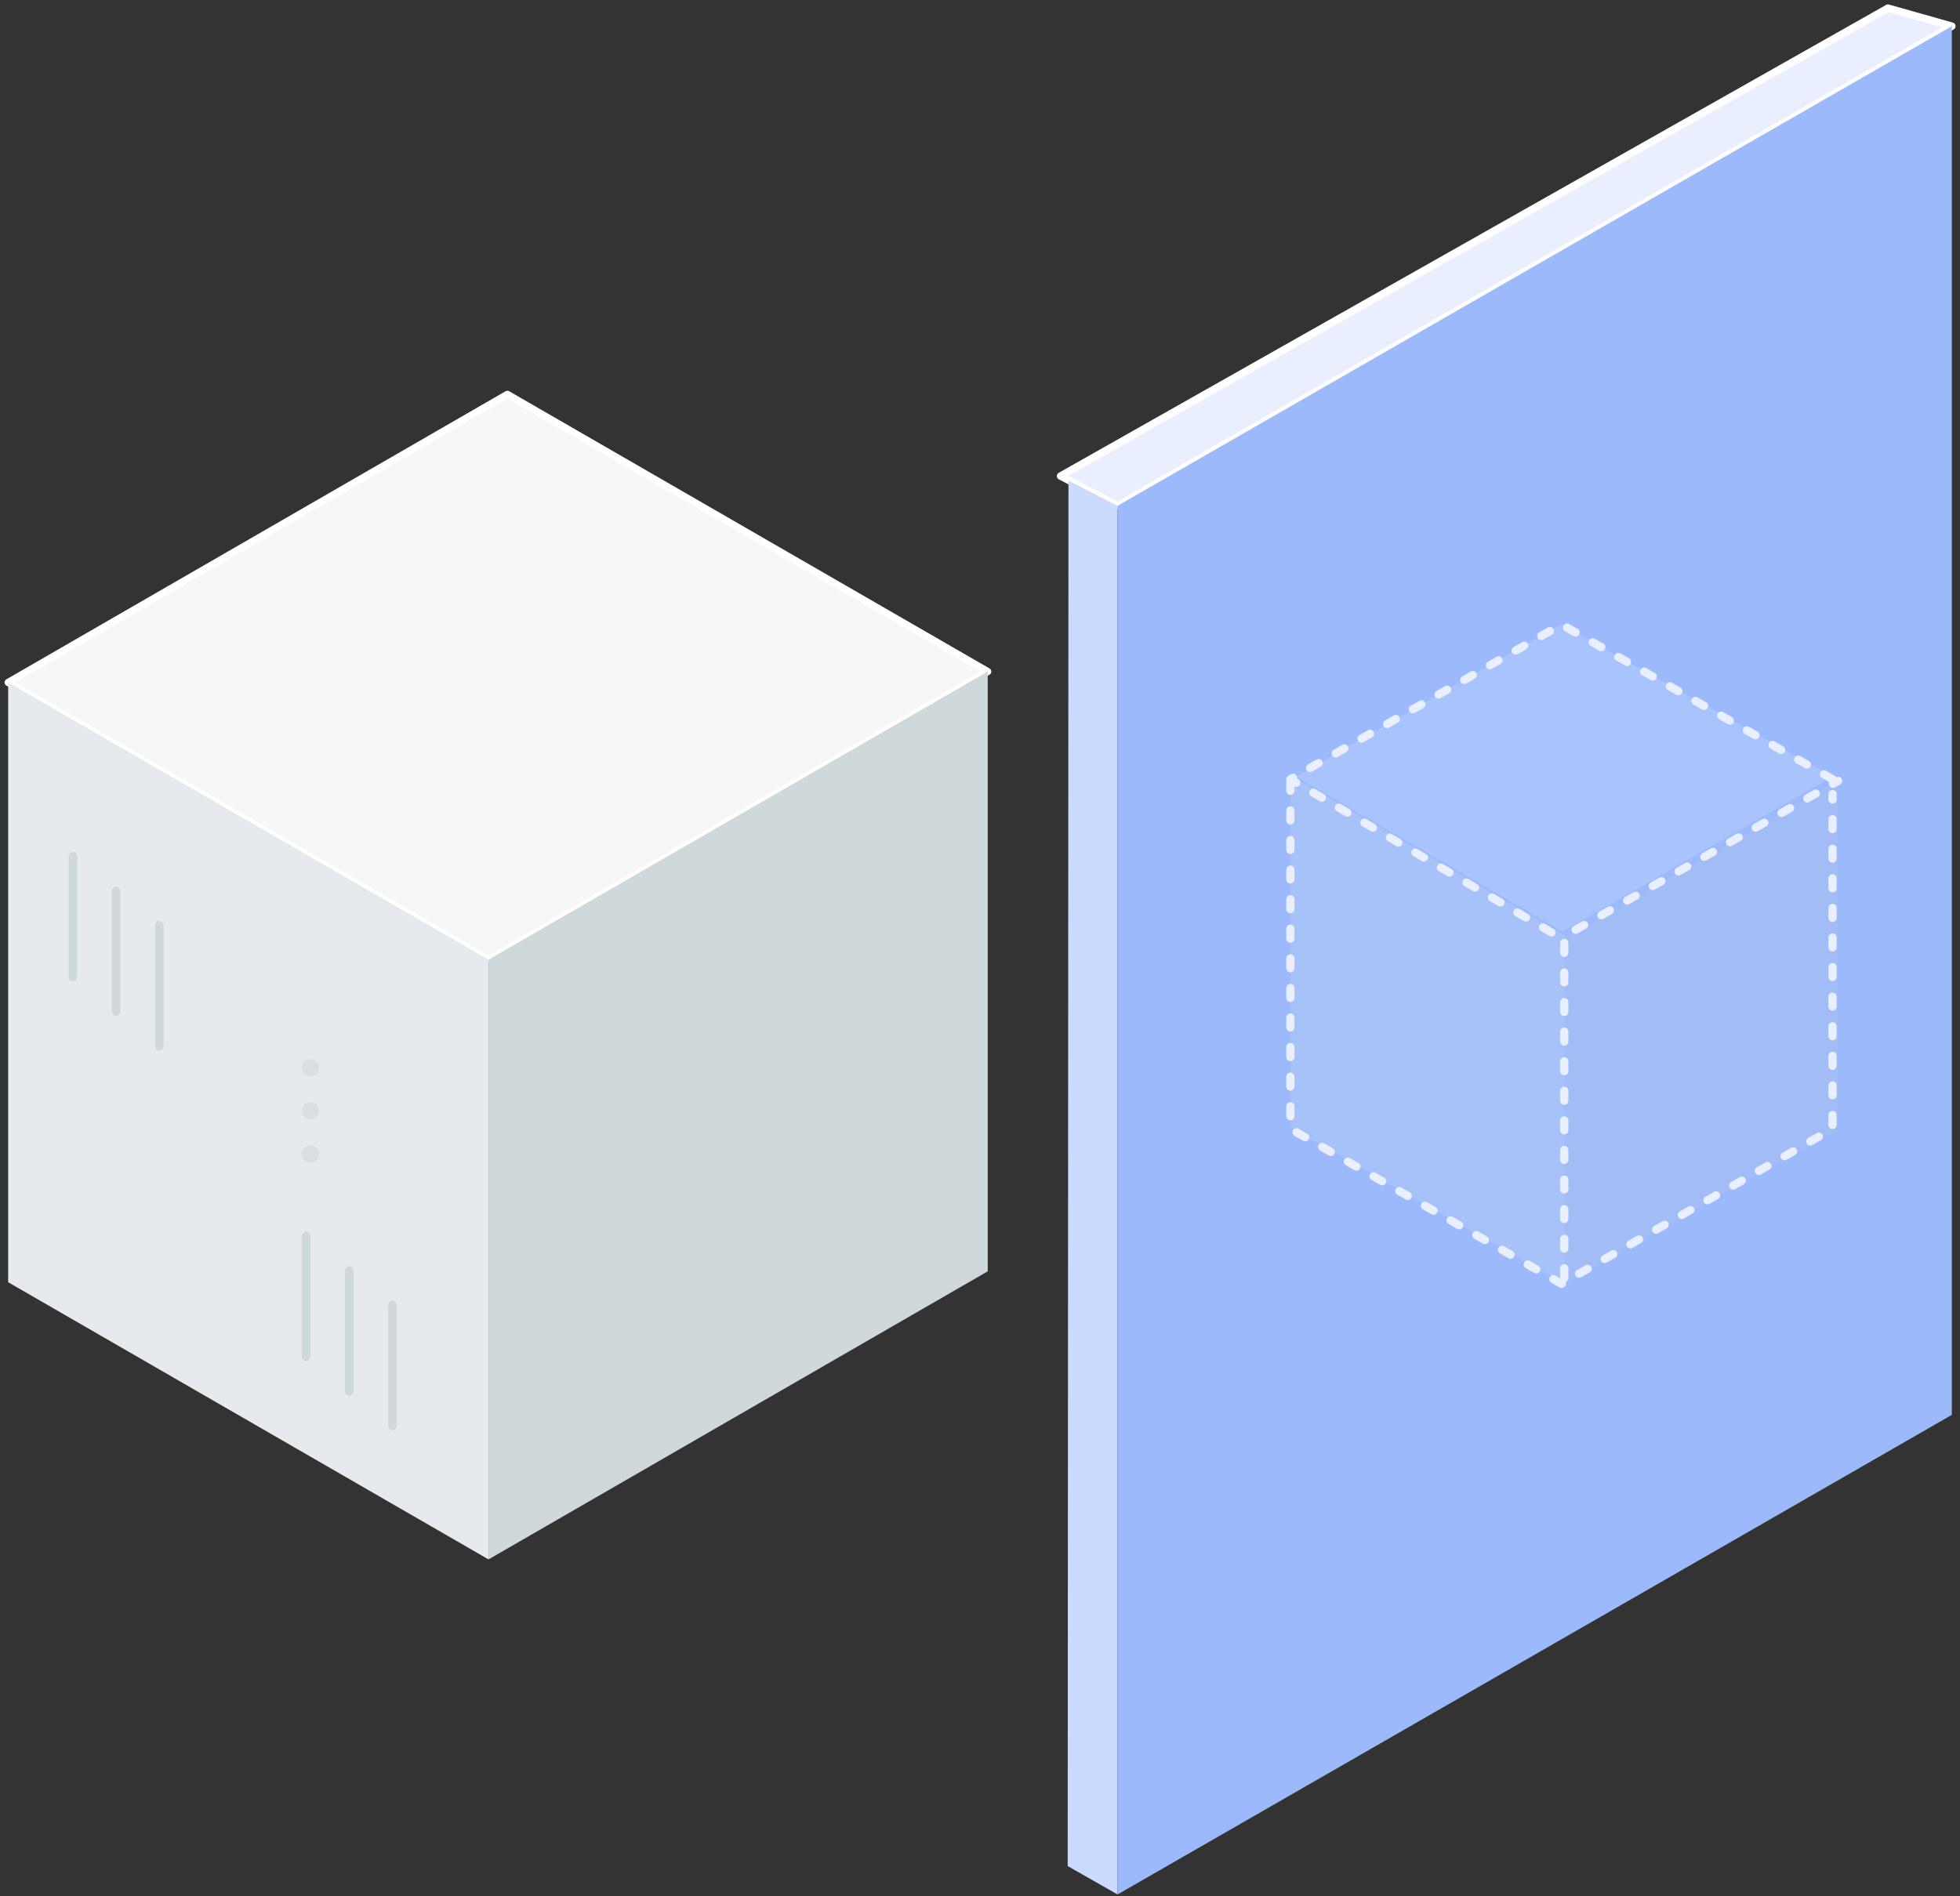
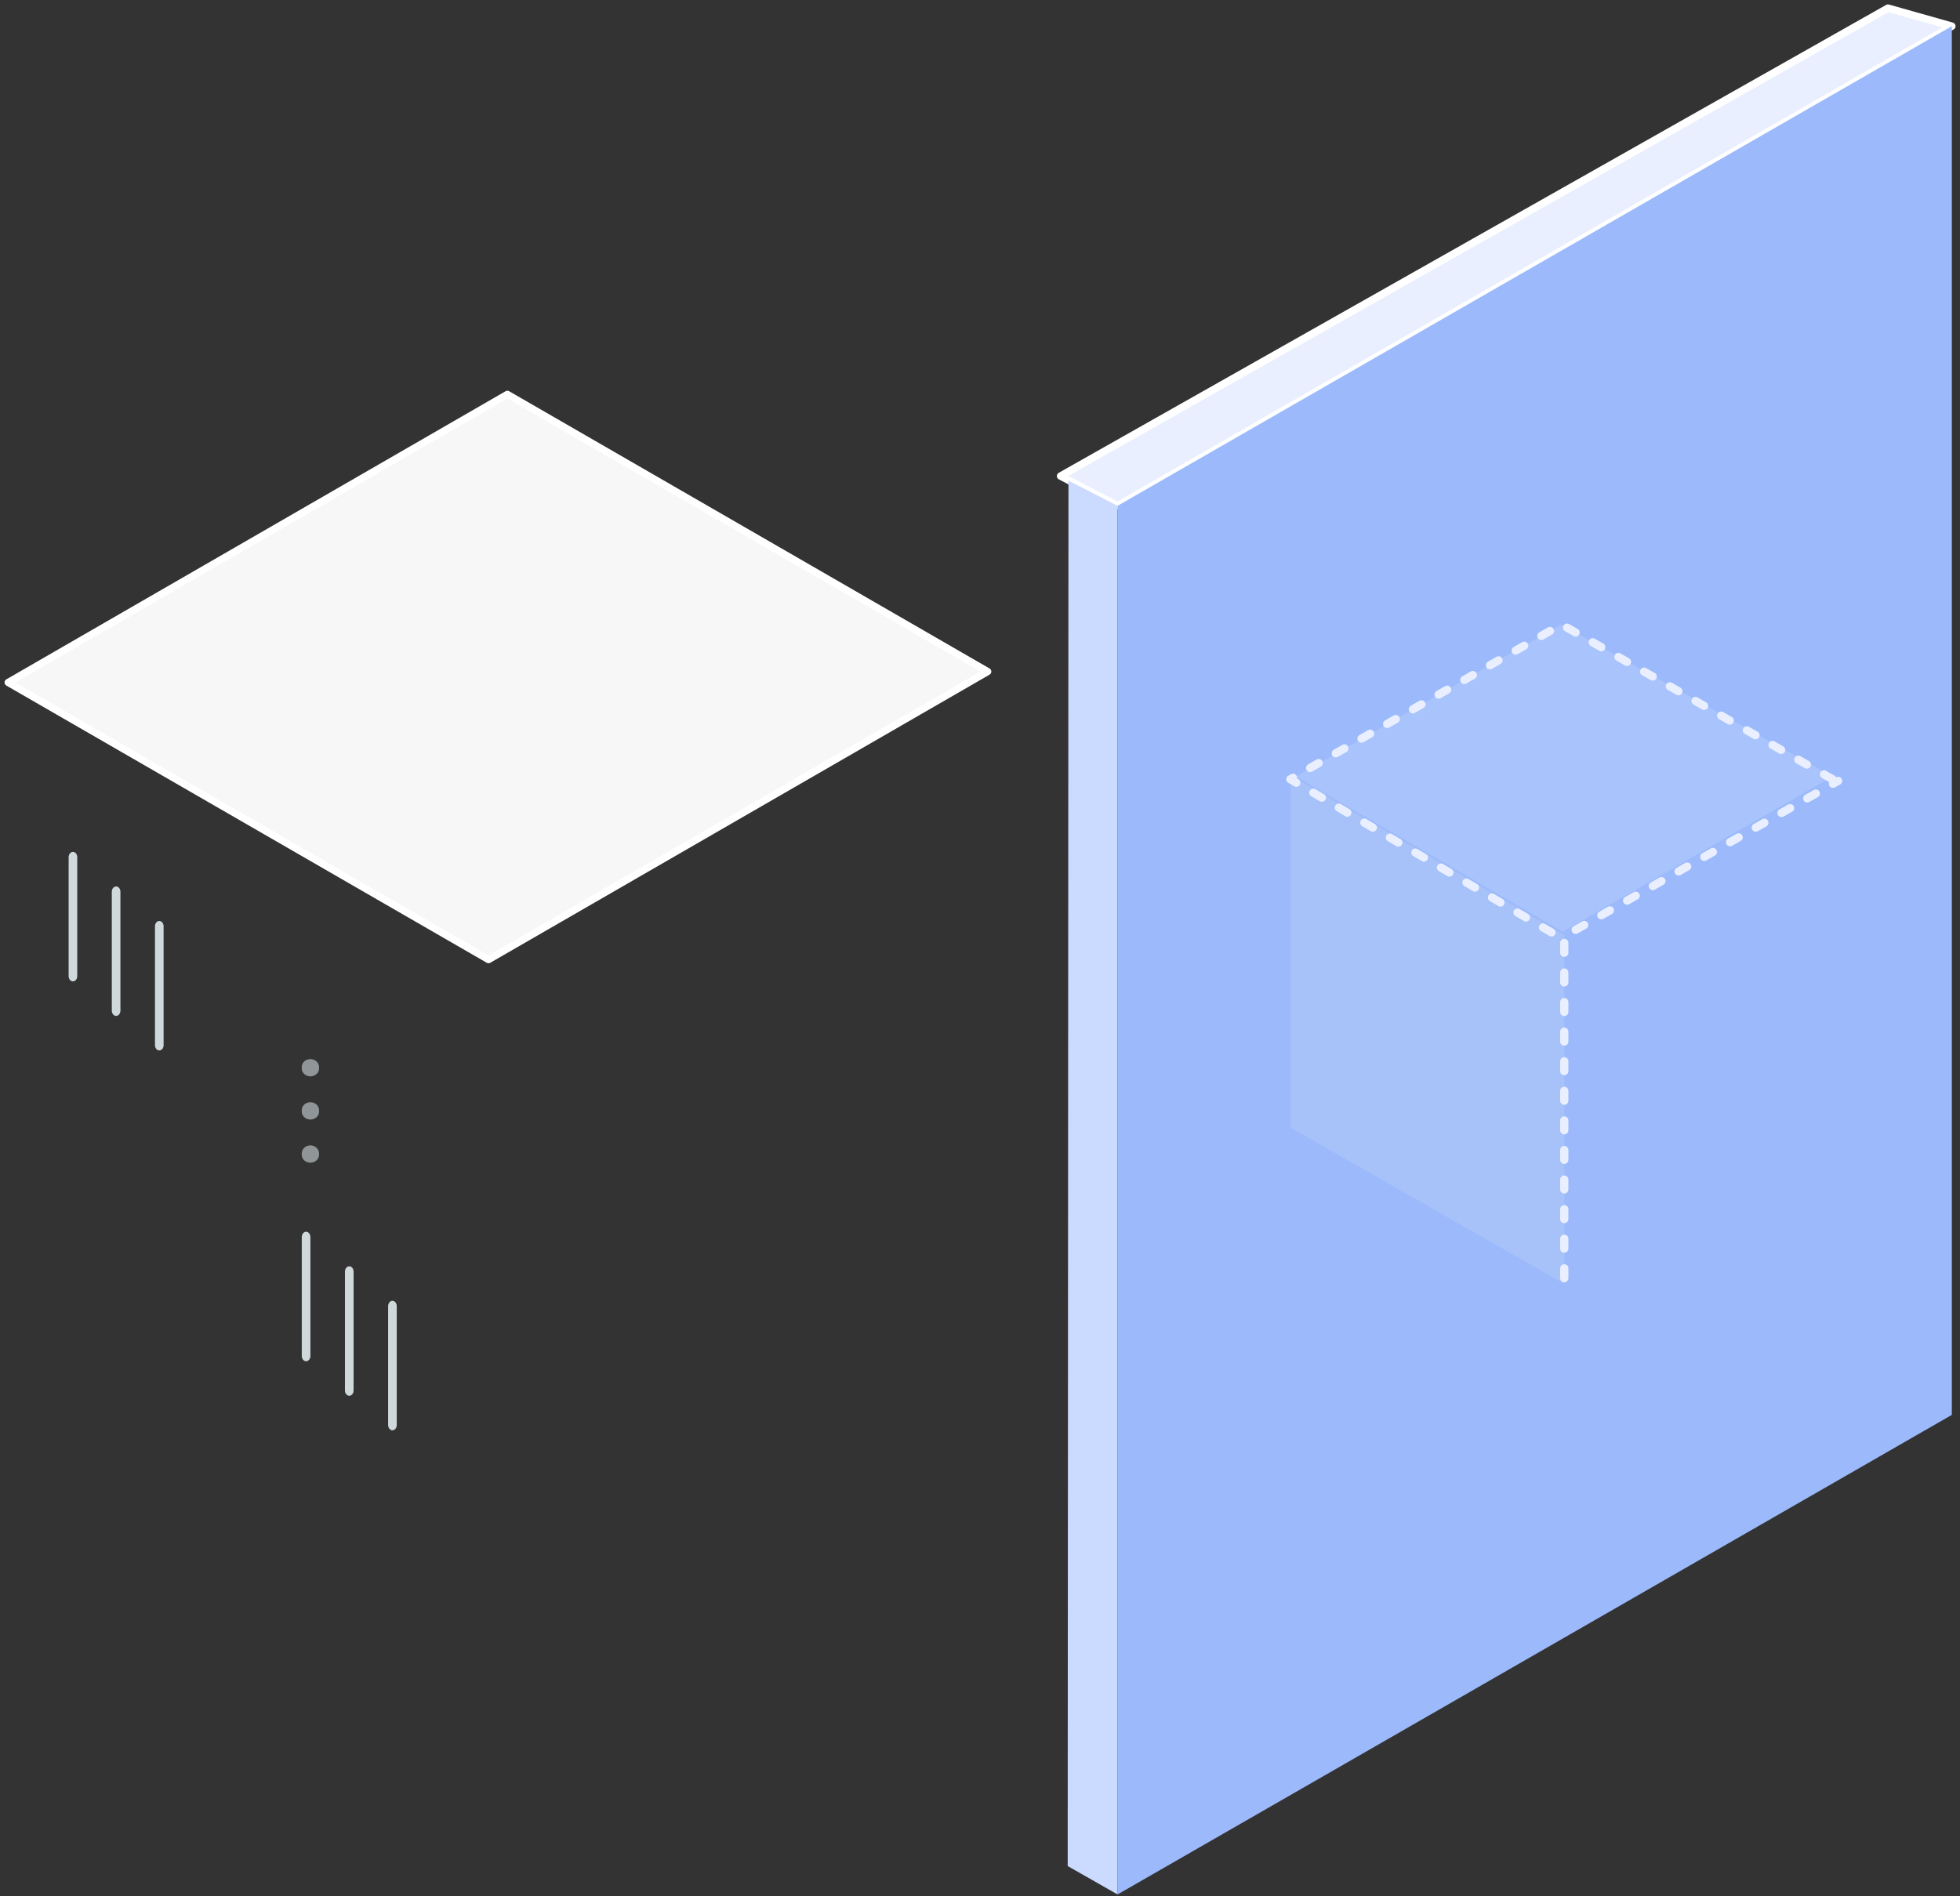
<svg xmlns="http://www.w3.org/2000/svg" width="310" height="300" viewBox="0 0 310 300" fill="none">
  <rect x="0" y="0" width="310" height="300" fill="#333333" stroke="none" />
  <path d="M77.266 151.818L1.292 107.968L80.247 62.388L156.221 106.244L77.266 151.818Z" fill="#F7F7F7" stroke="white" stroke-width="1.138" stroke-linecap="round" stroke-linejoin="round" />
-   <path d="M1.292 107.968V202.854L77.266 246.704V151.819L1.292 107.968Z" fill="#E6E9ED" />
  <path d="M11.536 155.261C11.159 155.261 10.853 154.884 10.853 154.418V135.619C10.853 135.153 11.159 134.775 11.536 134.775C11.913 134.775 12.219 135.153 12.219 135.619V154.418C12.219 154.884 11.913 155.261 11.536 155.261Z" fill="url(#paint0_linear_1416_81532)" />
  <path d="M18.365 160.725C17.988 160.725 17.682 160.347 17.682 159.88V141.082C17.682 140.616 17.988 140.238 18.365 140.238C18.742 140.238 19.048 140.616 19.048 141.082V159.88C19.048 160.347 18.742 160.725 18.365 160.725Z" fill="url(#paint1_linear_1416_81532)" />
  <path d="M25.194 166.188C24.817 166.188 24.511 165.81 24.511 165.343V146.546C24.511 146.079 24.817 145.701 25.194 145.701C25.571 145.701 25.877 146.079 25.877 146.546V165.343C25.877 165.81 25.571 166.188 25.194 166.188Z" fill="url(#paint2_linear_1416_81532)" />
  <path d="M48.412 215.356C48.035 215.356 47.729 214.978 47.729 214.512V195.713C47.729 195.247 48.035 194.869 48.412 194.869C48.789 194.869 49.095 195.247 49.095 195.713V214.512C49.095 214.978 48.789 215.356 48.412 215.356Z" fill="url(#paint3_linear_1416_81532)" />
  <path d="M55.241 220.819C54.864 220.819 54.558 220.442 54.558 219.977V201.175C54.558 200.709 54.864 200.332 55.241 200.332C55.618 200.332 55.924 200.709 55.924 201.175V219.977C55.924 220.442 55.618 220.819 55.241 220.819Z" fill="url(#paint4_linear_1416_81532)" />
  <path d="M62.07 226.282C61.693 226.282 61.387 225.904 61.387 225.438V206.639C61.387 206.173 61.693 205.795 62.07 205.795C62.447 205.795 62.752 206.173 62.752 206.639V225.438C62.752 225.904 62.447 226.282 62.07 226.282Z" fill="url(#paint5_linear_1416_81532)" />
  <path opacity="0.6" d="M47.729 182.46V182.695C47.729 183.141 47.987 183.553 48.408 183.779C48.831 183.999 49.351 183.997 49.773 183.775C50.196 183.552 50.457 183.141 50.461 182.695V182.46C50.457 182.013 50.196 181.601 49.773 181.376C49.351 181.155 48.831 181.156 48.41 181.38C47.988 181.603 47.729 182.015 47.729 182.46Z" fill="url(#paint6_linear_1416_81532)" />
  <path opacity="0.6" d="M47.729 175.627V175.863C47.727 176.308 47.986 176.721 48.408 176.945C48.831 177.17 49.354 177.17 49.778 176.947C50.202 176.723 50.462 176.31 50.461 175.863V175.627C50.459 175.183 50.197 174.773 49.773 174.553C49.353 174.328 48.832 174.325 48.409 174.548C47.986 174.77 47.727 175.182 47.729 175.627Z" fill="url(#paint7_linear_1416_81532)" />
  <path opacity="0.6" d="M47.729 168.798V169.034C47.727 169.479 47.986 169.892 48.408 170.116C48.831 170.341 49.354 170.342 49.778 170.118C50.202 169.894 50.462 169.481 50.461 169.034V168.798C50.459 168.354 50.197 167.944 49.773 167.724C49.353 167.499 48.832 167.496 48.409 167.719C47.986 167.941 47.727 168.353 47.729 168.798Z" fill="url(#paint8_linear_1416_81532)" />
-   <path d="M77.266 151.818L156.221 106.244V201.13L77.266 246.704V151.818Z" fill="url(#paint9_linear_1416_81532)" />
  <path d="M176.757 80.02L167.746 75.313L298.608 1.288L308.707 4.141L176.757 80.02Z" fill="#E9EFFF" stroke="white" stroke-width="1.18" stroke-linecap="round" stroke-linejoin="round" />
  <path d="M168.869 295.218L176.757 299.712V80.02L168.992 76.038L168.869 295.218Z" fill="#CBDBFF" />
  <path d="M176.756 80.02L308.707 4.141V223.841L176.756 299.712V80.02Z" fill="#9CBAFB" />
  <path opacity="0.149" d="M204.092 122.656L247.408 147.94V203.1L204.092 178.375V122.656Z" fill="#E5EAF0" />
-   <path opacity="0.149" d="M290.724 123.54L247.408 148.546V203.1L290.724 178.647V123.54Z" fill="#C8CFDB" />
  <path opacity="0.149" d="M204.976 122.843L246.894 98.788L289.84 122.843L247.151 147.408L204.976 122.843Z" fill="#F4F8FF" />
  <path d="M247.408 202.216V148.127L290.724 123.54" stroke="#E9EFFF" stroke-width="1.3" stroke-linecap="round" stroke-linejoin="round" stroke-dasharray="1.56 3.12" />
  <path d="M289.84 123.28L246.966 98.788L204.092 123.28L246.706 148.292" stroke="#E9EFFF" stroke-width="1.3" stroke-linecap="round" stroke-linejoin="round" stroke-dasharray="1.56 3.12" />
-   <path d="M204.092 123.54V178.58L246.966 203.1L289.84 178.58V125.627" stroke="#E9EFFF" stroke-width="1.3" stroke-linecap="round" stroke-linejoin="round" stroke-dasharray="1.56 3.12" />
  <defs>
    <linearGradient id="paint0_linear_1416_81532" x1="10.853" y1="1159.11" x2="147.431" y2="1159.11" gradientUnits="userSpaceOnUse">
      <stop stop-color="#CFD8DB" />
      <stop offset="1" stop-color="#CFD8DB" />
    </linearGradient>
    <linearGradient id="paint1_linear_1416_81532" x1="17.682" y1="1164.15" x2="154.26" y2="1164.15" gradientUnits="userSpaceOnUse">
      <stop stop-color="#CFD8DB" />
      <stop offset="1" stop-color="#CFD8DB" />
    </linearGradient>
    <linearGradient id="paint2_linear_1416_81532" x1="24.511" y1="1169.19" x2="161.089" y2="1169.19" gradientUnits="userSpaceOnUse">
      <stop stop-color="#CFD8DB" />
      <stop offset="1" stop-color="#CFD8DB" />
    </linearGradient>
    <linearGradient id="paint3_linear_1416_81532" x1="45.68" y1="1219.63" x2="182.258" y2="1219.63" gradientUnits="userSpaceOnUse">
      <stop stop-color="#CFD8DB" />
      <stop offset="1" stop-color="#CFD8DB" />
    </linearGradient>
    <linearGradient id="paint4_linear_1416_81532" x1="54.558" y1="1222.98" x2="191.136" y2="1222.98" gradientUnits="userSpaceOnUse">
      <stop stop-color="#CFD8DB" />
      <stop offset="1" stop-color="#CFD8DB" />
    </linearGradient>
    <linearGradient id="paint5_linear_1416_81532" x1="61.387" y1="1230.13" x2="197.965" y2="1230.13" gradientUnits="userSpaceOnUse">
      <stop stop-color="#CFD8DB" />
      <stop offset="1" stop-color="#CFD8DB" />
    </linearGradient>
    <linearGradient id="paint6_linear_1416_81532" x1="47.729" y1="317.848" x2="320.885" y2="317.848" gradientUnits="userSpaceOnUse">
      <stop stop-color="#CFD8DB" />
      <stop offset="1" stop-color="#CFD8DB" />
    </linearGradient>
    <linearGradient id="paint7_linear_1416_81532" x1="47.73" y1="310.631" x2="320.886" y2="310.631" gradientUnits="userSpaceOnUse">
      <stop stop-color="#CFD8DB" />
      <stop offset="1" stop-color="#CFD8DB" />
    </linearGradient>
    <linearGradient id="paint8_linear_1416_81532" x1="47.73" y1="303.802" x2="320.886" y2="303.802" gradientUnits="userSpaceOnUse">
      <stop stop-color="#CFD8DB" />
      <stop offset="1" stop-color="#CFD8DB" />
    </linearGradient>
    <linearGradient id="paint9_linear_1416_81532" x1="77.266" y1="7129.52" x2="7972.75" y2="7129.52" gradientUnits="userSpaceOnUse">
      <stop stop-color="#CFD8DB" />
      <stop offset="1" stop-color="#CFD8DB" />
    </linearGradient>
  </defs>
</svg>